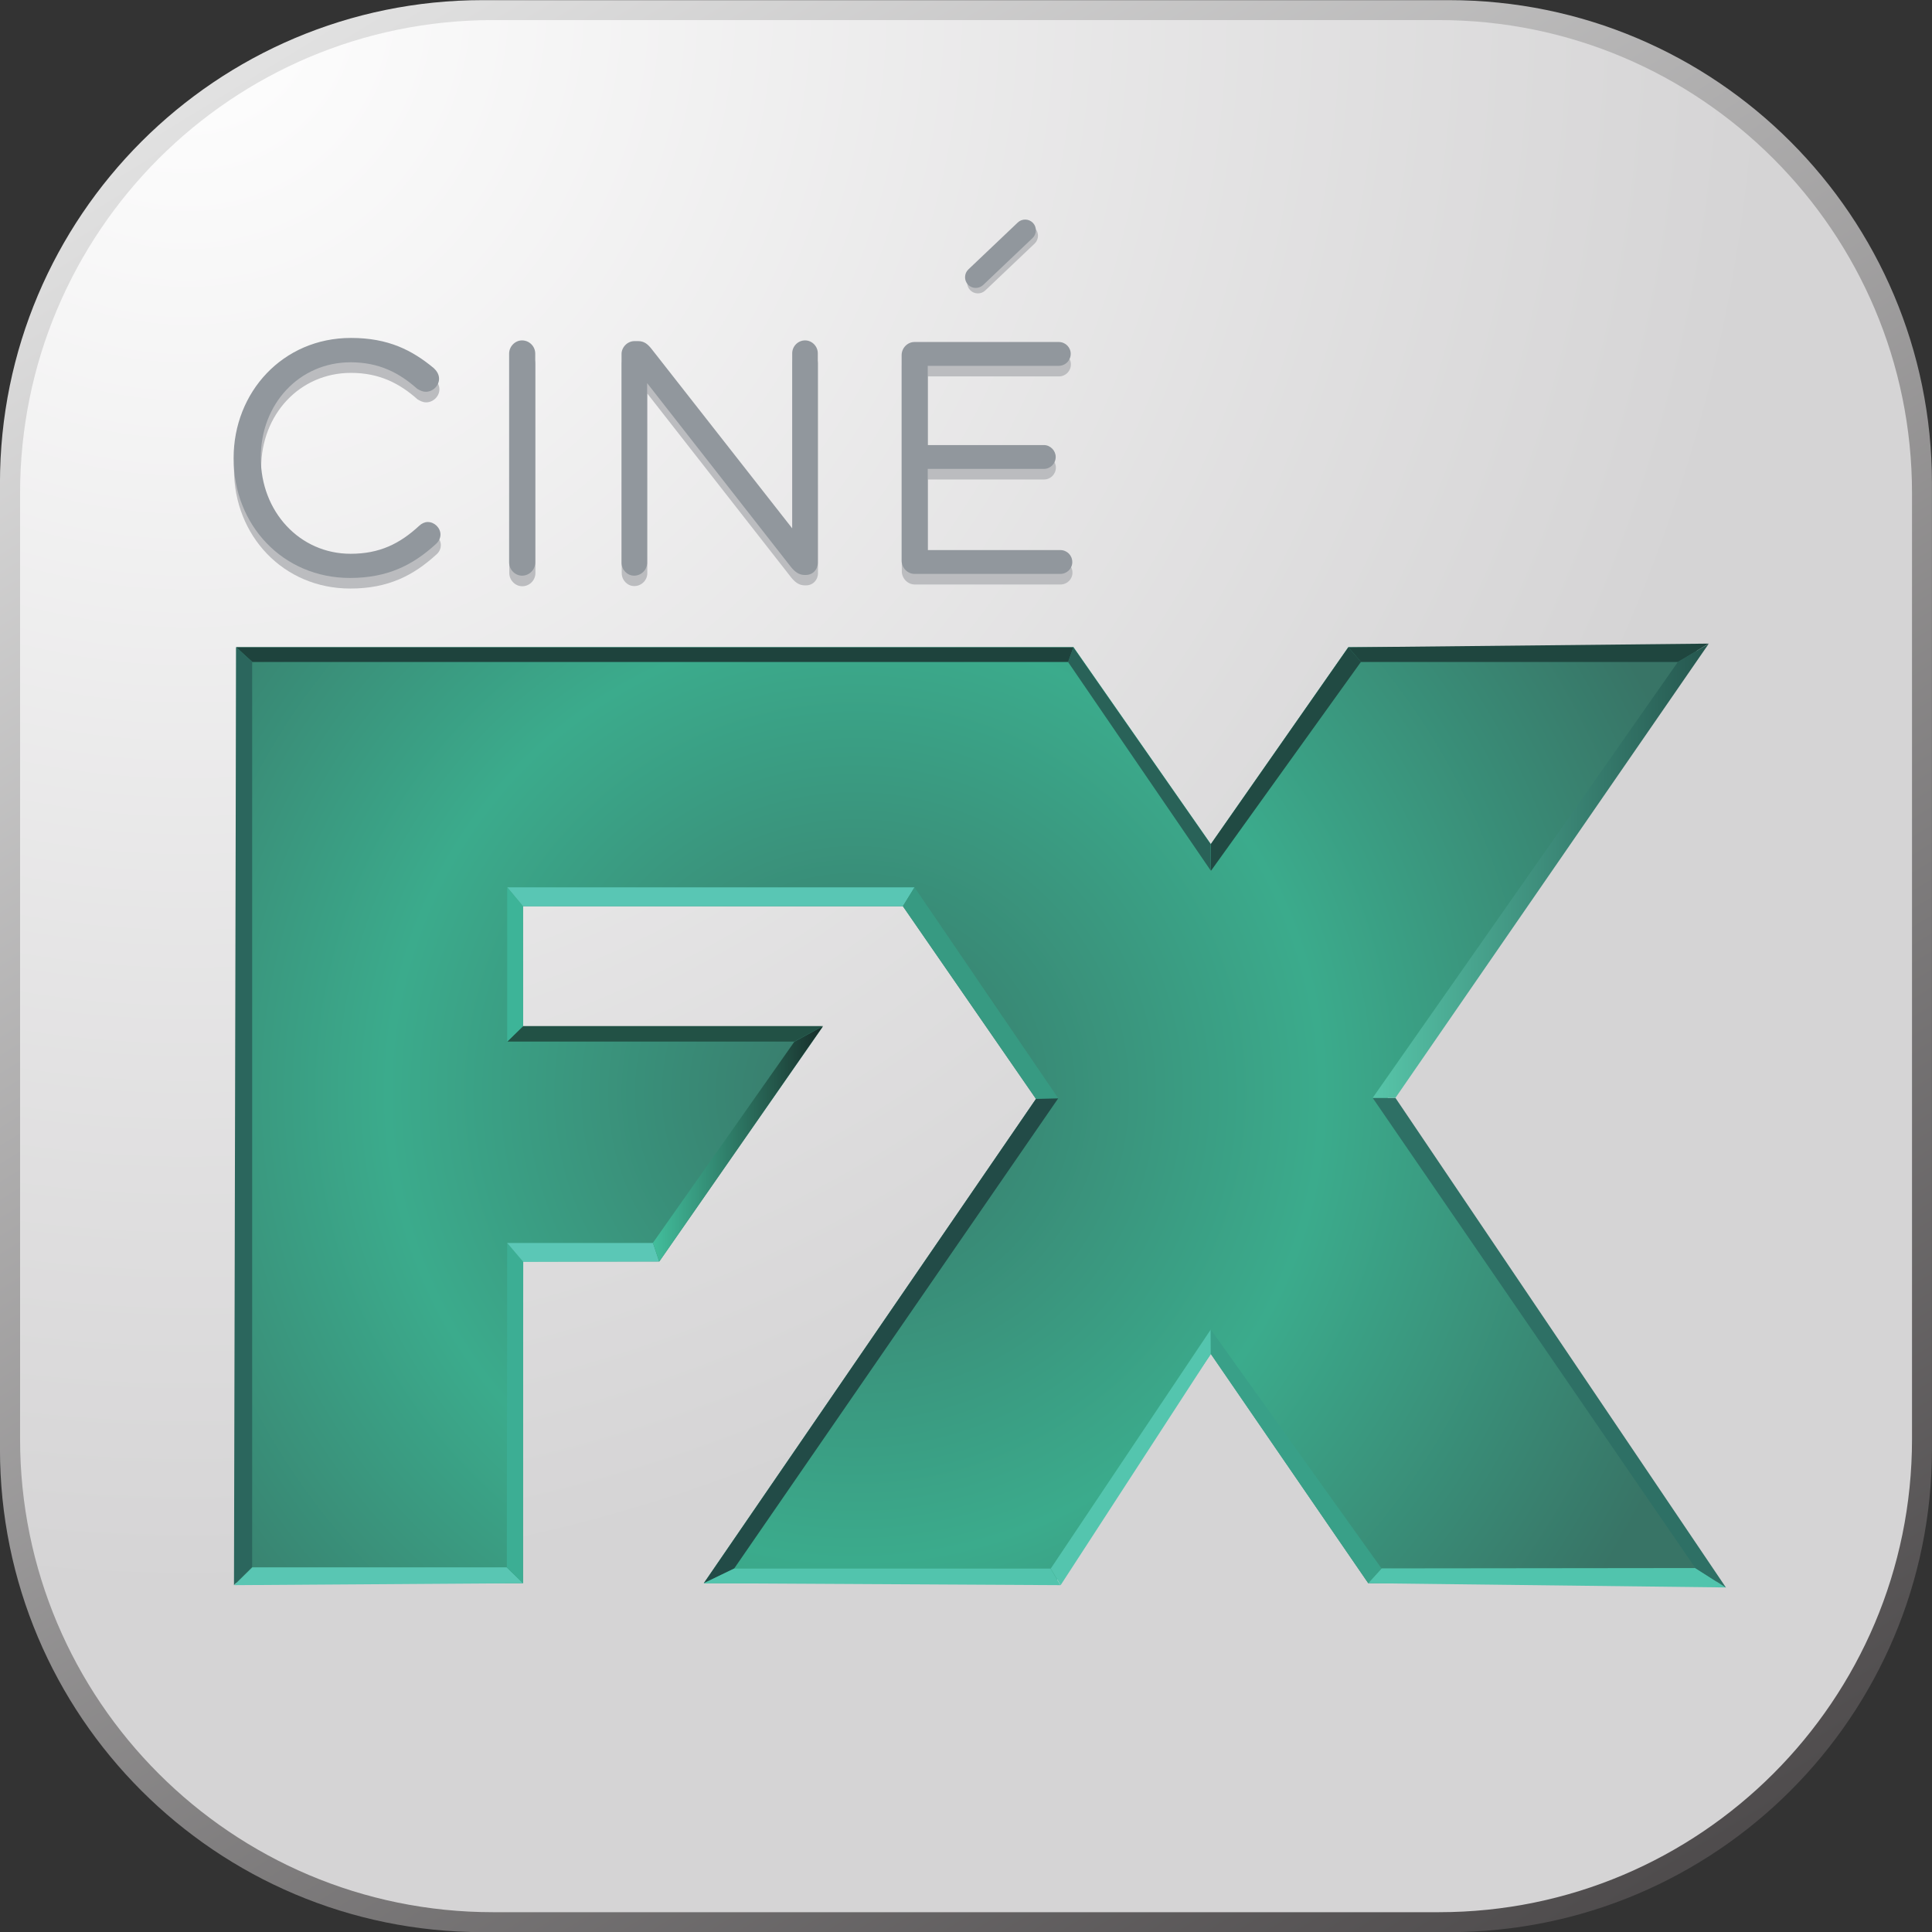
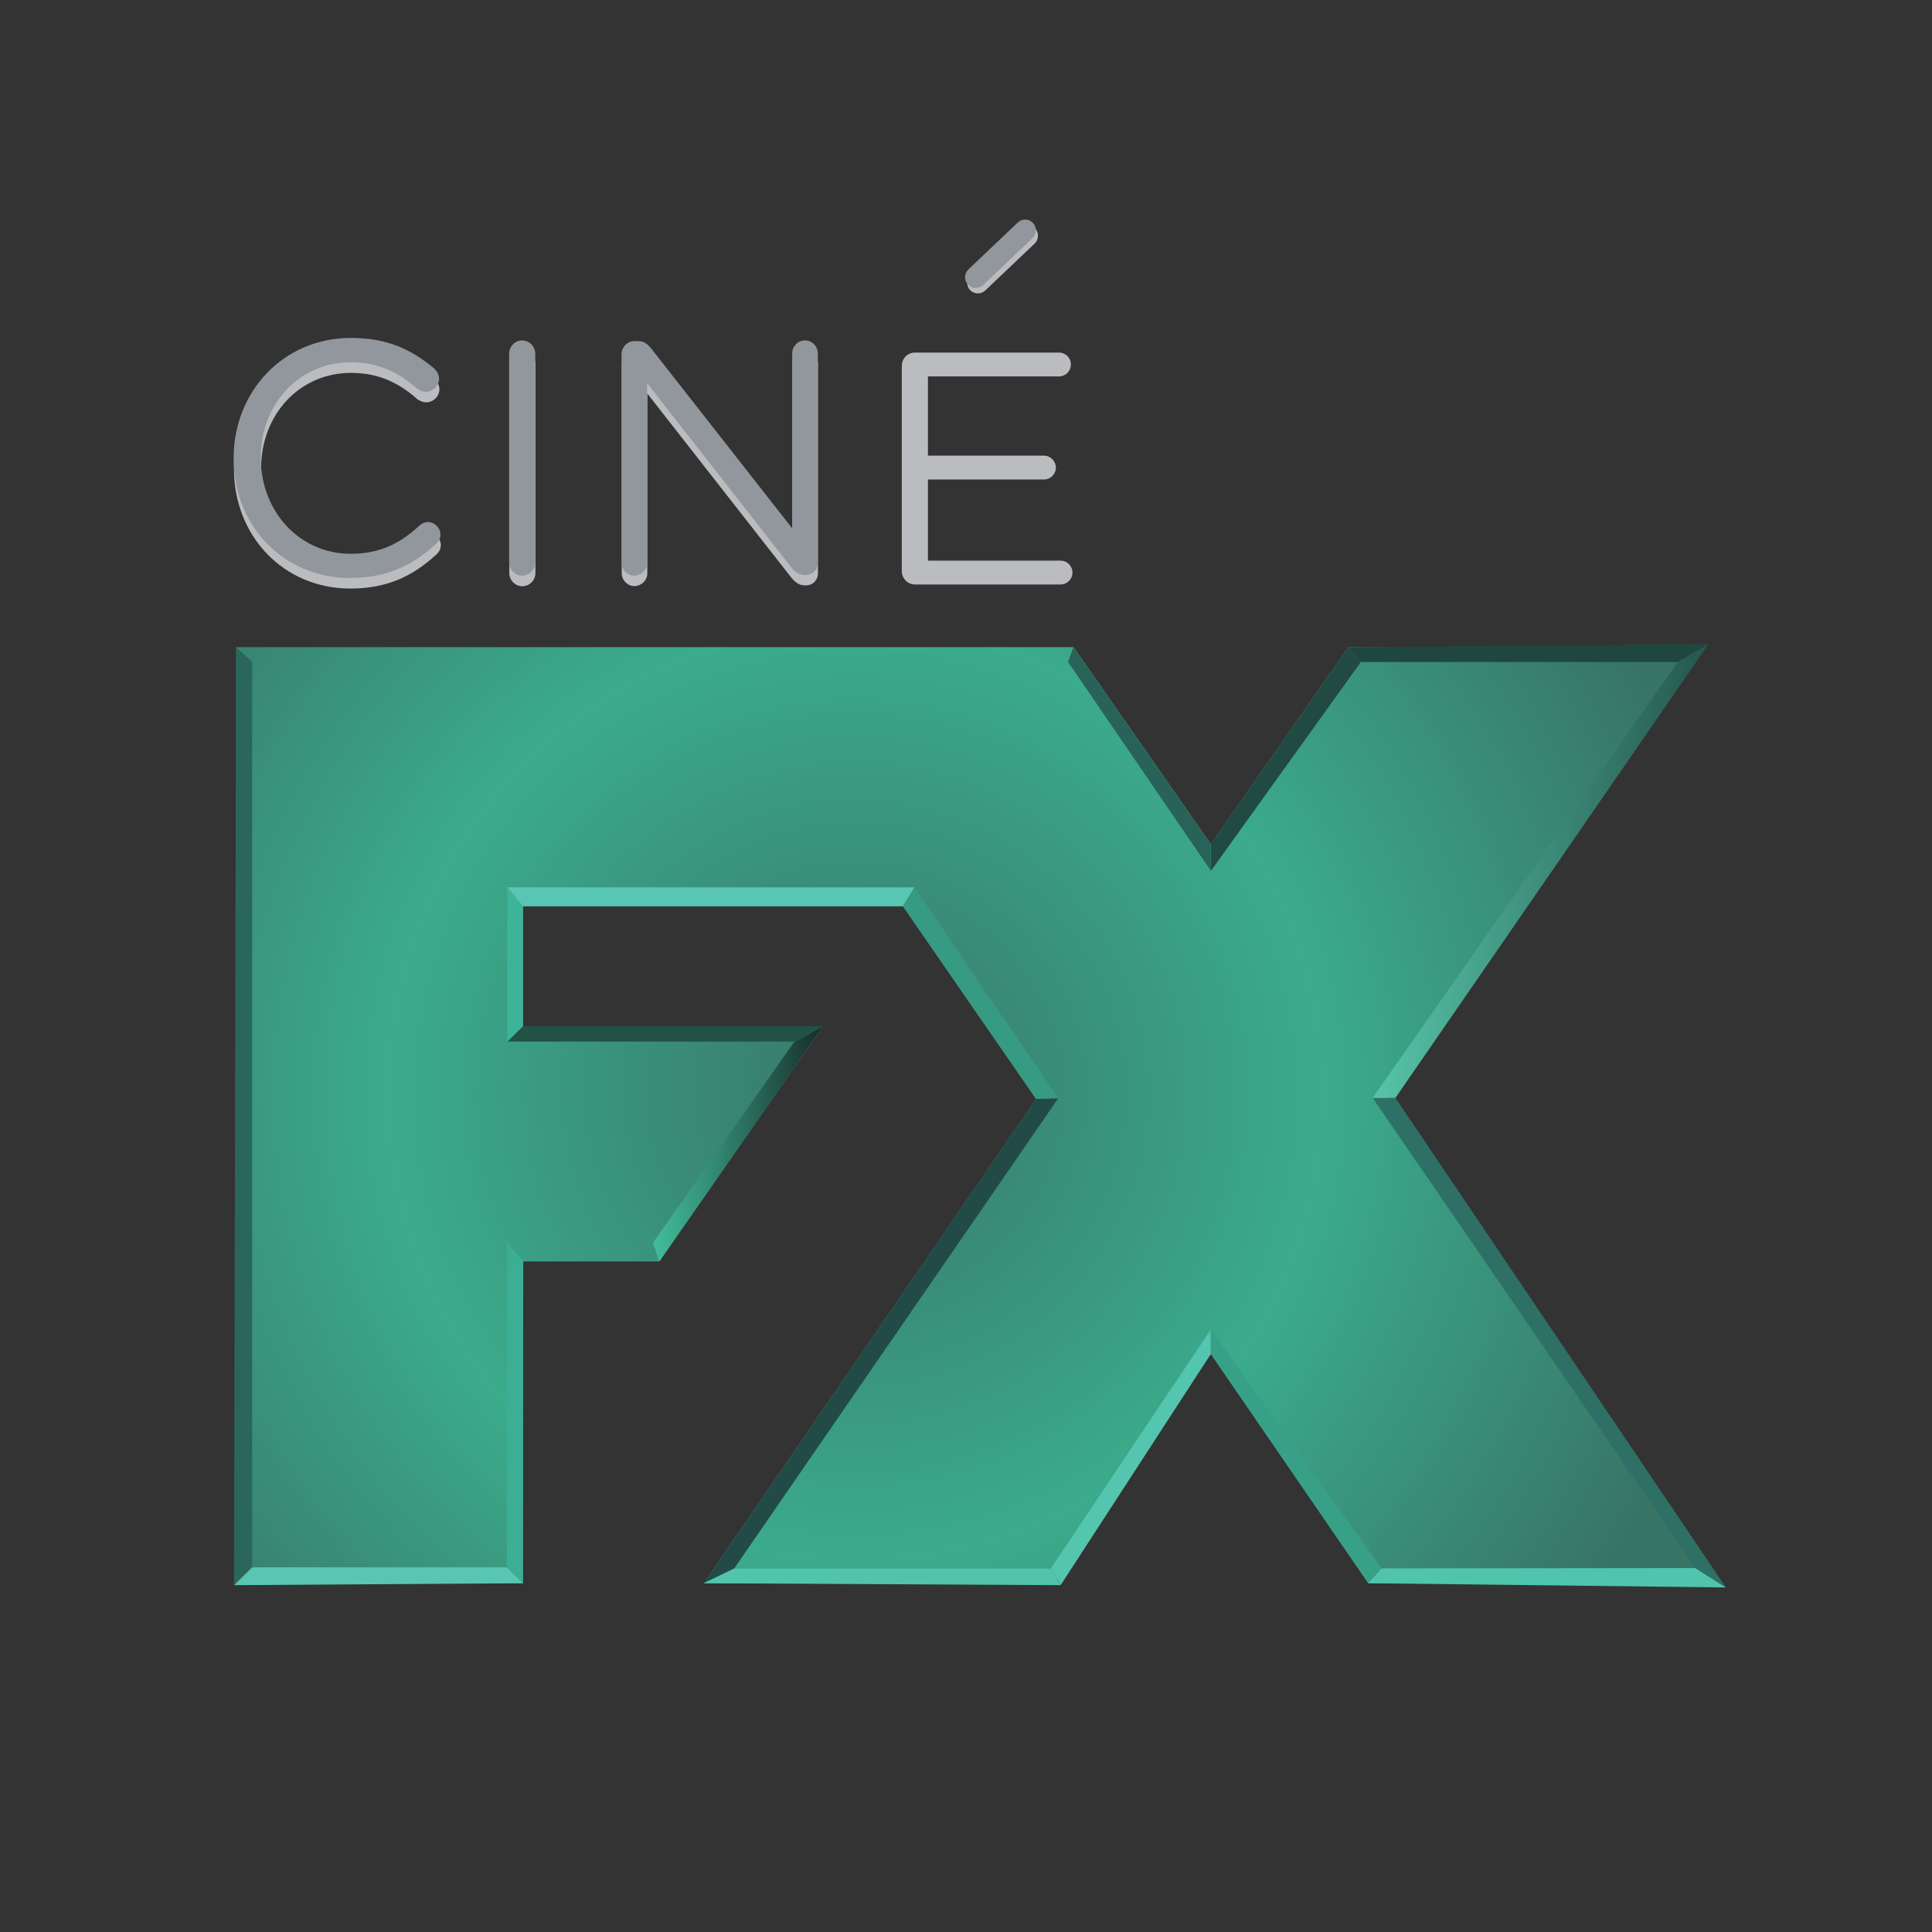
<svg xmlns="http://www.w3.org/2000/svg" version="1.1" width="556.438" height="556.438" id="svg130540">
  <rect width="100%" height="100%" fill="#333333" stroke="none" />
  <defs id="defs130542">
    <linearGradient x1="0" y1="0" x2="1" y2="0" id="linearGradient125225" gradientUnits="userSpaceOnUse" gradientTransform="matrix(1.904,0,0,-1.904,57.597,174.74)" spreadMethod="pad">
      <stop id="stop125227" style="stop-color:#57c5a9;stop-opacity:1" offset="0" />
      <stop id="stop125229" style="stop-color:#25564e;stop-opacity:1" offset="1" />
    </linearGradient>
    <clipPath id="clipPath125157">
      <path d="m 49.341,168.581 11.804,0 0,11.092 -11.804,0 0,-11.092 z" id="path125159" />
    </clipPath>
    <linearGradient x1="0" y1="0" x2="1" y2="0" id="linearGradient125145" gradientUnits="userSpaceOnUse" gradientTransform="matrix(0.963,0,0,-0.963,53.52,173.193)" spreadMethod="pad">
      <stop id="stop125147" style="stop-color:#42be9c;stop-opacity:1" offset="0" />
      <stop id="stop125149" style="stop-color:#172d29;stop-opacity:1" offset="1" />
    </linearGradient>
    <clipPath id="clipPath125101">
      <path d="m 49.341,168.581 11.804,0 0,11.092 -11.804,0 0,-11.092 z" id="path125103" />
    </clipPath>
    <radialGradient cx="0" cy="0" r="1" fx="0" fy="0" id="radialGradient125087" gradientUnits="userSpaceOnUse" gradientTransform="matrix(5.043,0,0,-5.043,54.664,173.48)" spreadMethod="pad">
      <stop id="stop125089" style="stop-color:#387769;stop-opacity:1" offset="0" />
      <stop id="stop125091" style="stop-color:#3bab8c;stop-opacity:1" offset="0.526" />
      <stop id="stop125093" style="stop-color:#387466;stop-opacity:1" offset="1" />
    </radialGradient>
    <clipPath id="clipPath125039">
      <path d="m 49.341,168.581 11.804,0 0,11.092 -11.804,0 0,-11.092 z" id="path125041" />
    </clipPath>
    <radialGradient cx="0" cy="0" r="1" fx="0" fy="0" id="radialGradient125027" gradientUnits="userSpaceOnUse" gradientTransform="matrix(6.056,-6.726,-6.726,-6.056,50.777,179.623)" spreadMethod="pad">
      <stop id="stop125029" style="stop-color:#ffffff;stop-opacity:1" offset="0" />
      <stop id="stop125031" style="stop-color:#d5d4d5;stop-opacity:1" offset="1" />
    </radialGradient>
    <linearGradient x1="0" y1="0" x2="1" y2="0" id="linearGradient125007" gradientUnits="userSpaceOnUse" gradientTransform="matrix(7.149,-11.898,-11.898,-7.149,51.858,179.915)" spreadMethod="pad">
      <stop id="stop125009" style="stop-color:#e2e2e2;stop-opacity:1" offset="0" />
      <stop id="stop125011" style="stop-color:#484546;stop-opacity:1" offset="1" />
    </linearGradient>
    <clipPath id="clipPath124985">
      <path d="m 49.341,168.698 c 0,-0.065 2.642,-0.117 5.902,-0.117 l 0,0 c 3.26,0 5.902,0.052 5.902,0.117 l 0,0 c 0,0.064 -2.642,0.116 -5.902,0.116 l 0,0 c -3.26,0 -5.902,-0.052 -5.902,-0.116" id="path124987" />
    </clipPath>
    <clipPath id="clipPath124975">
      <path d="m 0,0 524.409,0 0,651.968 L 0,651.968 0,0 z" id="path124977" />
    </clipPath>
  </defs>
  <g transform="translate(-74.297,-250.458)" id="layer1">
    <g id="g130795">
      <g transform="matrix(50.83,0,0,-50.83,-2458.014,9383.277)" id="g124995">
        <g id="g124997">
          <g id="g125003">
            <g id="g125005">
-               <path d="m 52.555,179.673 c -1.511,0 -2.736,-1.226 -2.736,-2.737 l 0,0 0,-5.473 c 0,-1.512 1.225,-2.737 2.736,-2.737 l 0,0 5.474,0 c 1.512,0 2.737,1.225 2.737,2.737 l 0,0 0,5.473 c 0,1.511 -1.225,2.737 -2.737,2.737 l 0,0 -5.474,0 z" id="path125013" style="fill:url(#linearGradient125007);stroke:none" />
-             </g>
+               </g>
          </g>
        </g>
      </g>
      <g transform="matrix(50.83,0,0,-50.83,-2458.014,9383.277)" id="g125015">
        <g id="g125017">
          <g id="g125023">
            <g id="g125025">
-               <path d="m 52.612,179.56 c -1.479,0 -2.679,-1.201 -2.679,-2.68 l 0,0 0,-5.361 c 0,-1.479 1.2,-2.68 2.679,-2.68 l 0,0 5.361,0 c 1.479,0 2.68,1.201 2.68,2.68 l 0,0 0,5.361 c 0,1.479 -1.201,2.68 -2.68,2.68 l 0,0 -5.361,0 z" id="path125033" style="fill:url(#radialGradient125027);stroke:none" />
-             </g>
+               </g>
          </g>
        </g>
      </g>
      <g transform="matrix(50.83,0,0,-50.83,-2458.014,9383.277)" id="g125035">
        <g clip-path="url(#clipPath125039)" id="g125037">
          <g transform="translate(51.145,177.015)" id="g125043">
            <path d="m 0,0 0,0.004 c 0,0.372 0.278,0.68 0.665,0.68 0.212,0 0.347,-0.07 0.469,-0.171 0.015,-0.014 0.03,-0.034 0.03,-0.06 0,-0.04 -0.035,-0.074 -0.075,-0.074 -0.021,0 -0.037,0.01 -0.049,0.017 -0.101,0.09 -0.216,0.15 -0.377,0.15 -0.291,0 -0.509,-0.236 -0.509,-0.539 l 0,-0.003 c 0,-0.304 0.22,-0.543 0.509,-0.543 0.163,0 0.278,0.056 0.39,0.16 0.012,0.011 0.029,0.02 0.047,0.02 0.038,0 0.072,-0.033 0.072,-0.071 0,-0.023 -0.011,-0.041 -0.025,-0.053 C 1.018,-0.601 0.875,-0.676 0.659,-0.676 0.28,-0.676 0,-0.377 0,0" id="path125045" style="fill:#bbbcbf;fill-opacity:1;fill-rule:nonzero;stroke:none" />
          </g>
          <g transform="translate(52.705,177.61)" id="g125047">
            <path d="M 0,0 C 0,0.041 0.034,0.075 0.073,0.075 0.115,0.075 0.148,0.041 0.148,0 l 0,-1.183 C 0.148,-1.224 0.115,-1.258 0.073,-1.258 0.034,-1.258 0,-1.224 0,-1.183 L 0,0 z" id="path125049" style="fill:#bbbcbf;fill-opacity:1;fill-rule:nonzero;stroke:none" />
          </g>
          <g transform="translate(53.342,177.609)" id="g125051">
            <path d="m 0,0 c 0,0.039 0.034,0.073 0.073,0.073 l 0.021,0 c 0.034,0 0.054,-0.017 0.075,-0.043 l 0.798,-1.018 0,0.992 c 0,0.039 0.032,0.073 0.073,0.073 0.04,0 0.072,-0.034 0.072,-0.073 l 0,-1.187 c 0,-0.039 -0.029,-0.069 -0.068,-0.069 l -0.007,0 c -0.032,0 -0.055,0.018 -0.077,0.045 l -0.815,1.042 0,-1.018 C 0.145,-1.222 0.113,-1.256 0.071,-1.256 0.032,-1.256 0,-1.222 0,-1.183 L 0,0 z" id="path125053" style="fill:#bbbcbf;fill-opacity:1;fill-rule:nonzero;stroke:none" />
          </g>
          <g transform="translate(54.929,176.437)" id="g125055">
            <path d="m 0,0 0,1.164 c 0,0.042 0.034,0.075 0.073,0.075 l 0.817,0 c 0.038,0 0.068,-0.03 0.068,-0.067 0,-0.038 -0.03,-0.068 -0.068,-0.068 l -0.742,0 0,-0.449 0.658,0 C 0.843,0.655 0.873,0.623 0.873,0.588 0.873,0.55 0.843,0.52 0.806,0.52 l -0.658,0 0,-0.46 0.751,0 c 0.038,0 0.068,-0.03 0.068,-0.068 0,-0.037 -0.03,-0.067 -0.068,-0.067 l -0.826,0 C 0.034,-0.075 0,-0.041 0,0" id="path125057" style="fill:#bbbcbf;fill-opacity:1;fill-rule:nonzero;stroke:none" />
          </g>
          <g transform="translate(51.143,177.075)" id="g125059">
            <path d="m 0,0 0,0.004 c 0,0.372 0.278,0.68 0.665,0.68 0.212,0 0.347,-0.07 0.469,-0.171 0.015,-0.014 0.03,-0.034 0.03,-0.06 0,-0.04 -0.035,-0.074 -0.075,-0.074 -0.021,0 -0.037,0.01 -0.049,0.017 -0.101,0.09 -0.216,0.15 -0.377,0.15 -0.291,0 -0.509,-0.236 -0.509,-0.538 l 0,-0.004 c 0,-0.304 0.22,-0.543 0.509,-0.543 0.163,0 0.278,0.056 0.39,0.16 0.012,0.011 0.029,0.02 0.047,0.02 0.038,0 0.072,-0.033 0.072,-0.071 0,-0.023 -0.012,-0.041 -0.025,-0.053 C 1.018,-0.601 0.875,-0.676 0.659,-0.676 0.28,-0.676 0,-0.377 0,0" id="path125061" style="fill:#91979d;fill-opacity:1;fill-rule:nonzero;stroke:none" />
          </g>
          <g transform="translate(52.704,177.67)" id="g125063">
            <path d="M 0,0 C 0,0.041 0.034,0.075 0.073,0.075 0.115,0.075 0.148,0.041 0.148,0 l 0,-1.183 C 0.148,-1.224 0.115,-1.258 0.073,-1.258 0.034,-1.258 0,-1.224 0,-1.183 L 0,0 z" id="path125065" style="fill:#91979d;fill-opacity:1;fill-rule:nonzero;stroke:none" />
          </g>
          <g transform="translate(53.341,177.668)" id="g125067">
-             <path d="m 0,0 c 0,0.039 0.034,0.073 0.073,0.073 l 0.021,0 c 0.034,0 0.054,-0.017 0.075,-0.043 l 0.798,-1.018 0,0.992 c 0,0.039 0.032,0.073 0.073,0.073 0.04,0 0.072,-0.034 0.072,-0.073 l 0,-1.187 c 0,-0.039 -0.029,-0.069 -0.068,-0.069 l -0.007,0 c -0.032,0 -0.055,0.018 -0.077,0.045 l -0.815,1.042 0,-1.018 C 0.145,-1.222 0.113,-1.256 0.071,-1.256 0.032,-1.256 0,-1.222 0,-1.183 L 0,0 z" id="path125069" style="fill:#91979d;fill-opacity:1;fill-rule:nonzero;stroke:none" />
+             <path d="m 0,0 c 0,0.039 0.034,0.073 0.073,0.073 l 0.021,0 c 0.034,0 0.054,-0.017 0.075,-0.043 l 0.798,-1.018 0,0.992 c 0,0.039 0.032,0.073 0.073,0.073 0.04,0 0.072,-0.034 0.072,-0.073 l 0,-1.187 c 0,-0.039 -0.029,-0.069 -0.068,-0.069 l -0.007,0 c -0.032,0 -0.055,0.018 -0.077,0.045 l -0.815,1.042 0,-1.018 C 0.145,-1.222 0.113,-1.256 0.071,-1.256 0.032,-1.256 0,-1.222 0,-1.183 z" id="path125069" style="fill:#91979d;fill-opacity:1;fill-rule:nonzero;stroke:none" />
          </g>
          <g transform="translate(54.928,176.497)" id="g125071">
-             <path d="m 0,0 0,1.164 c 0,0.042 0.034,0.075 0.073,0.075 l 0.817,0 c 0.038,0 0.068,-0.03 0.068,-0.067 0,-0.038 -0.03,-0.068 -0.068,-0.068 l -0.742,0 0,-0.449 0.658,0 C 0.843,0.655 0.873,0.623 0.873,0.588 0.873,0.55 0.843,0.52 0.806,0.52 l -0.658,0 0,-0.46 0.751,0 c 0.038,0 0.068,-0.03 0.068,-0.068 0,-0.037 -0.03,-0.067 -0.068,-0.067 l -0.826,0 C 0.034,-0.075 0,-0.041 0,0" id="path125073" style="fill:#91979d;fill-opacity:1;fill-rule:nonzero;stroke:none" />
-           </g>
+             </g>
        </g>
      </g>
      <g transform="matrix(50.83,0,0,-50.83,-2458.014,9383.277)" id="g125075">
        <g id="g125077">
          <g id="g125083">
            <g id="g125085">
              <path d="m 57.459,176.007 -0.779,-1.116 -0.778,1.116 -0.95,0 -1.031,0 -2.763,0 0,-5.304 1.625,0 0,1.823 0.772,0 0.926,1.33 -1.698,0 0,0.683 2.152,0 0.754,-1.092 -1.882,-2.744 1.989,0 0.884,1.299 0.892,-1.299 1.981,0 -1.875,2.744 1.769,2.56 -1.988,0 z" id="path125095" style="fill:url(#radialGradient125087);stroke:none" />
            </g>
          </g>
        </g>
      </g>
      <g transform="matrix(50.83,0,0,-50.83,-2458.014,9383.277)" id="g125097">
        <g clip-path="url(#clipPath125101)" id="g125099">
          <g transform="translate(55.318,178.116)" id="g125105">
            <path d="M 0,0 C -0.024,-0.023 -0.025,-0.062 -0.002,-0.086 0.021,-0.11 0.06,-0.111 0.084,-0.088 l 0.28,0.266 C 0.388,0.201 0.389,0.24 0.366,0.264 0.343,0.288 0.304,0.289 0.28,0.266 L 0,0 z" id="path125107" style="fill:#bbbcbf;fill-opacity:1;fill-rule:nonzero;stroke:none" />
          </g>
          <g transform="translate(55.306,178.147)" id="g125109">
            <path d="M 0,0 C -0.024,-0.023 -0.025,-0.062 -0.002,-0.086 0.021,-0.11 0.059,-0.111 0.084,-0.088 l 0.28,0.266 C 0.388,0.201 0.389,0.24 0.366,0.264 0.343,0.288 0.304,0.289 0.28,0.266 L 0,0 z" id="path125111" style="fill:#91979d;fill-opacity:1;fill-rule:nonzero;stroke:none" />
          </g>
          <g transform="translate(51.158,176.006)" id="g125113">
-             <path d="m 0,0 0.091,-0.083 4.623,0 L 4.744,0 0,0 z" id="path125115" style="fill:#1e433d;fill-opacity:1;fill-rule:nonzero;stroke:none" />
-           </g>
+             </g>
          <g transform="translate(51.145,170.692)" id="g125117">
            <path d="m 0,0 0.103,0.103 0,5.129 L 0.012,5.315 0,0 z" id="path125119" style="fill:#2b665d;fill-opacity:1;fill-rule:nonzero;stroke:none" />
          </g>
          <g transform="translate(52.783,170.703)" id="g125121">
            <path d="m 0,0 -0.093,0.09 -1.441,0 L -1.637,-0.011 0,0 z" id="path125123" style="fill:#59c6b3;fill-opacity:1;fill-rule:nonzero;stroke:none" />
          </g>
          <g transform="translate(52.693,172.632)" id="g125125">
            <path d="M 0,0 0.091,-0.107 0.089,-1.929 -0.002,-1.839 0,0 z" id="path125127" style="fill:#3cae94;fill-opacity:1;fill-rule:nonzero;stroke:none" />
          </g>
          <g transform="translate(53.554,172.526)" id="g125129">
-             <path d="m 0,0 -0.035,0.105 -0.826,0 L -0.77,-0.002 0,0 z" id="path125131" style="fill:#5bc7b6;fill-opacity:1;fill-rule:nonzero;stroke:none" />
-           </g>
+             </g>
        </g>
      </g>
      <g transform="matrix(50.83,0,0,-50.83,-2458.014,9383.277)" id="g125133">
        <g id="g125135">
          <g id="g125141">
            <g id="g125143">
              <path d="m 54.32,173.771 -0.801,-1.139 0.036,-0.106 0.927,1.333 -0.162,-0.088 z" id="path125151" style="fill:url(#linearGradient125145);stroke:none" />
            </g>
          </g>
        </g>
      </g>
      <g transform="matrix(50.83,0,0,-50.83,-2458.014,9383.277)" id="g125153">
        <g clip-path="url(#clipPath125157)" id="g125155">
          <g transform="translate(52.784,173.86)" id="g125161">
            <path d="m 0,0 -0.09,-0.088 1.626,0 L 1.699,0 0,0 z" id="path125163" style="fill:#225145;fill-opacity:1;fill-rule:nonzero;stroke:none" />
          </g>
          <g transform="translate(52.693,174.646)" id="g125165">
            <path d="M 0,0 0.089,-0.107 0.09,-0.786 0,-0.874 0,0 z" id="path125167" style="fill:#3db498;fill-opacity:1;fill-rule:nonzero;stroke:none" />
          </g>
          <g transform="translate(55.001,174.646)" id="g125169">
            <path d="m 0,0 -0.066,-0.107 -2.152,0 L -2.307,0 0,0 z" id="path125171" style="fill:#59c6b4;fill-opacity:1;fill-rule:nonzero;stroke:none" />
          </g>
          <g transform="translate(55.69,173.447)" id="g125173">
            <path d="M 0,0 0.126,0.003 -0.689,1.199 -0.755,1.092 0,0 z" id="path125175" style="fill:#379a82;fill-opacity:1;fill-rule:nonzero;stroke:none" />
          </g>
          <g transform="translate(53.807,170.703)" id="g125177">
            <path d="M 0,0 0.172,0.083 2.008,2.747 1.882,2.744 0,0 z" id="path125179" style="fill:#224b47;fill-opacity:1;fill-rule:nonzero;stroke:none" />
          </g>
          <g transform="translate(55.828,170.692)" id="g125181">
            <path d="m 0,0 -0.056,0.094 -1.793,0 L -2.021,0.011 0,0 z" id="path125183" style="fill:#52c4ad;fill-opacity:1;fill-rule:nonzero;stroke:none" />
          </g>
          <g transform="translate(56.68,172.141)" id="g125185">
            <path d="M 0,0 0,-0.139 -0.851,-1.449 -0.907,-1.355 0,0 z" id="path125187" style="fill:#54c5ae;fill-opacity:1;fill-rule:nonzero;stroke:none" />
          </g>
          <g transform="translate(57.572,170.703)" id="g125189">
            <path d="M 0,0 0.075,0.084 -0.893,1.438 -0.892,1.299 0,0 z" id="path125191" style="fill:#39a088;fill-opacity:1;fill-rule:nonzero;stroke:none" />
          </g>
          <g transform="translate(59.599,170.679)" id="g125193">
            <path d="M 0,0 -0.173,0.11 -1.951,0.108 -2.027,0.024 0,0 z" id="path125195" style="fill:#51c4ad;fill-opacity:1;fill-rule:nonzero;stroke:none" />
          </g>
          <g transform="translate(57.597,173.453)" id="g125197">
            <path d="M 0,0 0.129,0 2.002,-2.775 1.829,-2.665 0,0 z" id="path125199" style="fill:#2e7065;fill-opacity:1;fill-rule:nonzero;stroke:none" />
          </g>
          <g transform="translate(57.459,176.006)" id="g125201">
            <path d="m 0,0 0.072,-0.083 1.797,0 L 2.042,0.021 0,0 z" id="path125203" style="fill:#1f463f;fill-opacity:1;fill-rule:nonzero;stroke:none" />
          </g>
          <g transform="translate(56.68,174.891)" id="g125205">
            <path d="M 0,0 0.001,-0.151 0.851,1.033 0.779,1.115 0,0 z" id="path125207" style="fill:#214a43;fill-opacity:1;fill-rule:nonzero;stroke:none" />
          </g>
          <g transform="translate(56.68,174.74)" id="g125209">
            <path d="M 0,0 -0.809,1.183 -0.779,1.266 -0.001,0.151 0,0 z" id="path125211" style="fill:#296258;fill-opacity:1;fill-rule:nonzero;stroke:none" />
          </g>
        </g>
      </g>
      <g transform="matrix(50.83,0,0,-50.83,-2458.014,9383.277)" id="g125213">
        <g id="g125215">
          <g id="g125221">
            <g id="g125223">
              <path d="m 59.327,175.924 -1.73,-2.471 0.129,0 1.775,2.573 -0.174,-0.102 z" id="path125231" style="fill:url(#linearGradient125225);stroke:none" />
            </g>
          </g>
        </g>
      </g>
    </g>
  </g>
</svg>